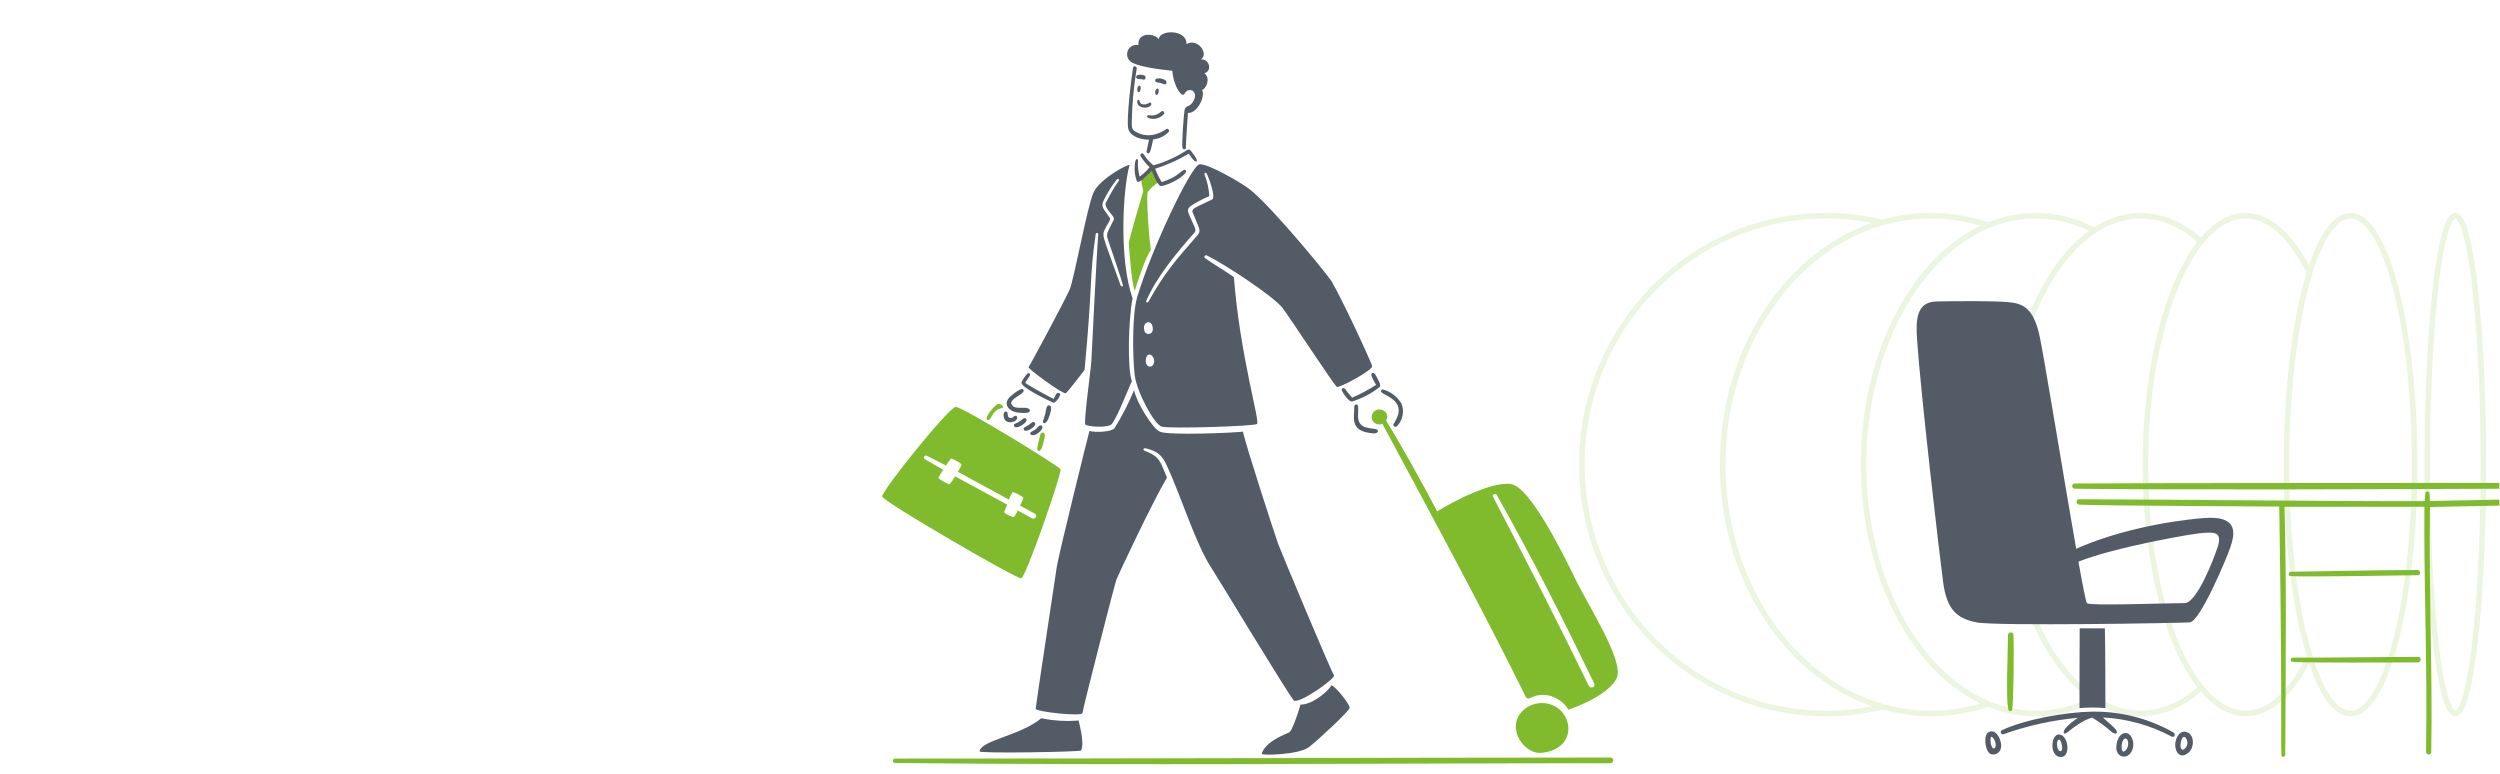
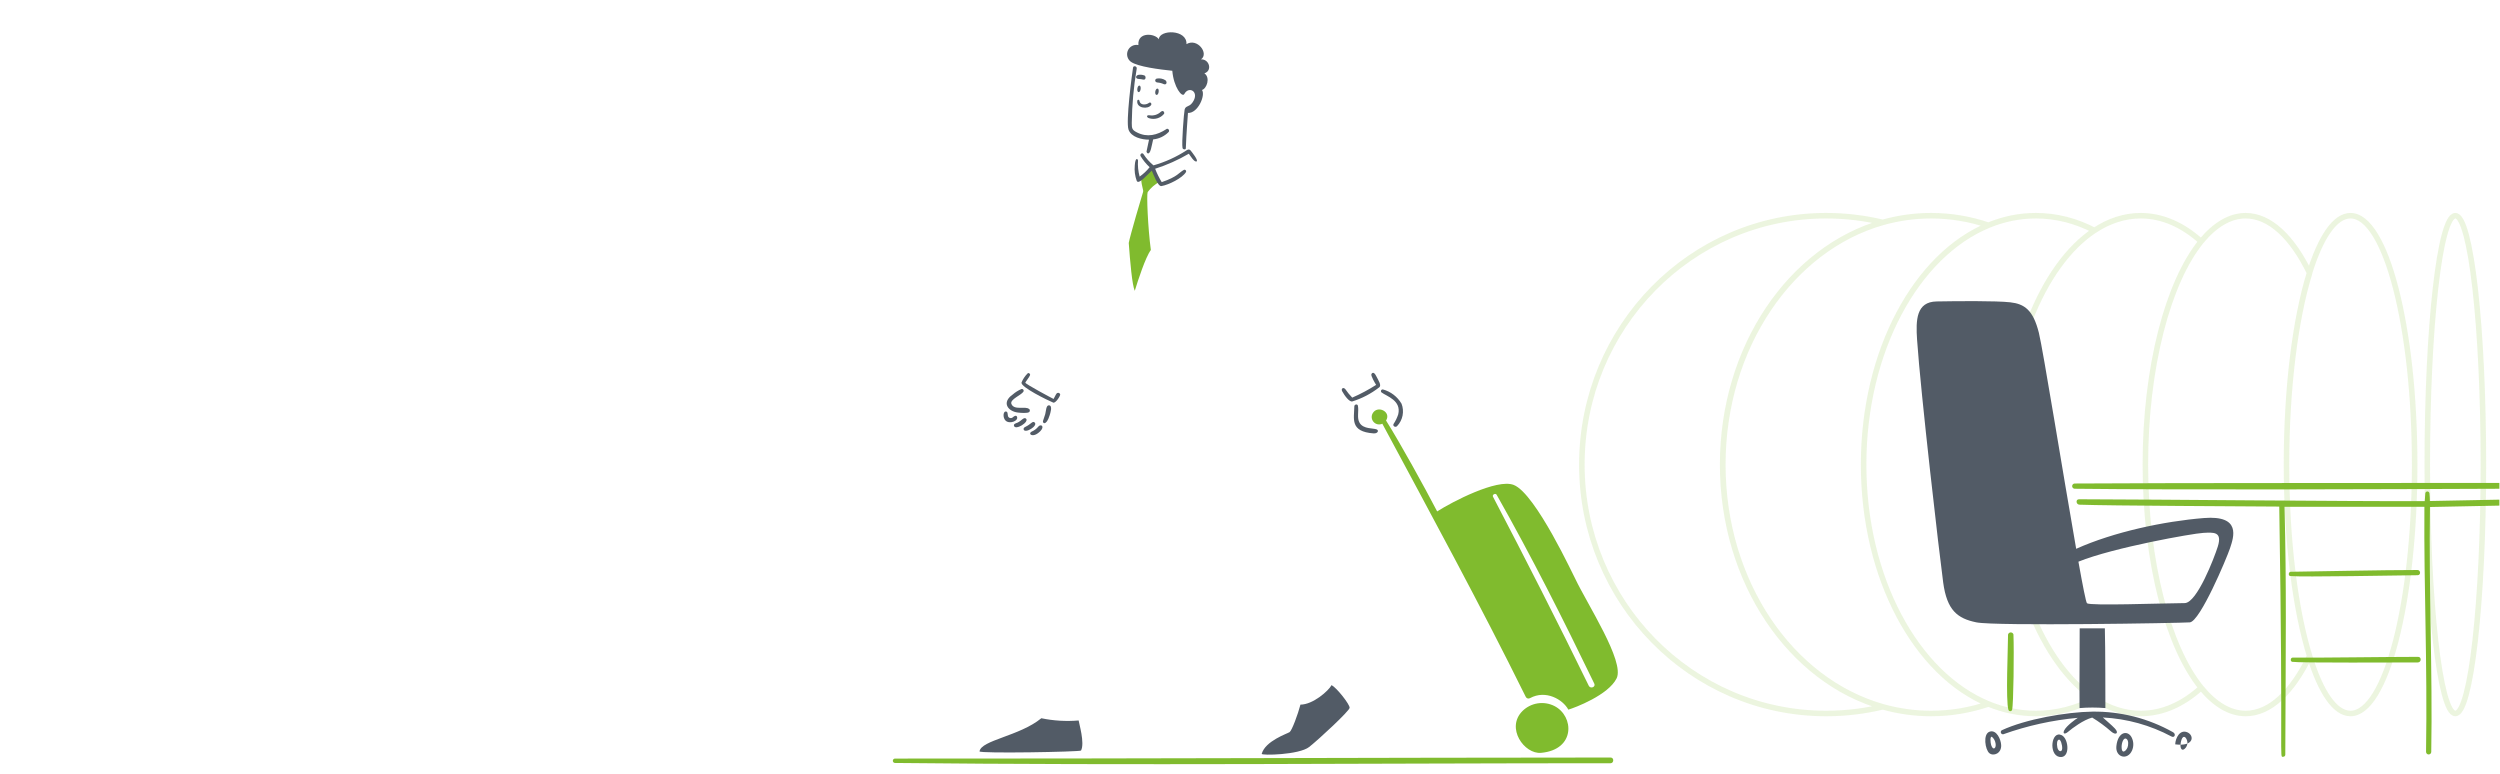
<svg xmlns="http://www.w3.org/2000/svg" width="452" height="140" viewBox="0 0 452 140" fill="none">
  <path opacity="0.15" d="M378.685 41.66C375.362 39.937 371.802 39 368.094 39C365.097 39 362.219 39.604 359.519 40.723C346.465 46.102 336.941 63.449 336.941 84C336.941 104.551 346.465 121.898 359.519 127.277C362.249 128.396 365.127 129 368.094 129C371.802 129 375.392 128.063 378.685 126.341M378.685 41.66C369.191 47.915 362.427 64.507 362.427 84C362.427 103.493 369.191 120.085 378.685 126.341M378.685 41.66C381.296 39.937 384.115 39 387.052 39C390.968 39 394.677 40.692 397.97 43.654M378.685 126.341C381.296 128.063 384.115 129 387.052 129C390.968 129 394.677 127.338 397.97 124.346M397.97 43.654C392.007 50.998 387.883 66.32 387.883 84M397.97 43.654C391.977 51.028 387.883 66.32 387.883 84M397.97 43.654C400.403 40.692 403.133 39 406.011 39C410.401 39 414.436 42.899 417.581 49.366C415.03 57.617 413.398 70.068 413.398 84M387.883 84C387.883 101.68 391.977 116.972 397.97 124.346M387.883 84C387.883 101.68 392.007 117.002 397.97 124.346M397.97 124.346C400.403 127.308 403.133 129 406.011 129C410.431 129 414.436 125.101 417.581 118.634M413.398 84C413.398 97.932 415.03 110.383 417.581 118.634M413.398 84C413.398 70.068 415 57.617 417.552 49.366C419.569 42.899 422.15 39 424.969 39C431.377 39 436.569 59.158 436.569 84C436.569 108.842 431.377 129 424.969 129C422.15 129 419.569 125.101 417.581 118.634M330.177 39C333.707 39 337.119 39.423 340.412 40.209C323.828 44.923 311.485 62.724 311.485 84C311.485 105.276 323.798 123.077 340.412 127.791C337.119 128.577 333.707 129 330.177 129C305.789 129 286 108.842 286 84C286 59.158 305.759 39 330.177 39ZM311.455 84C311.455 62.724 323.797 44.923 340.412 40.209C343.201 39.423 346.138 39 349.134 39C352.724 39 356.225 39.604 359.518 40.723C346.494 46.102 336.941 63.449 336.941 84C336.941 104.551 346.464 121.898 359.518 127.277C356.225 128.396 352.754 129 349.134 129C346.138 129 343.201 128.577 340.412 127.791C323.797 123.077 311.455 105.276 311.455 84ZM443.927 39C446.716 39 449 59.158 449 84C449 108.842 446.716 129 443.927 129C441.138 129 438.853 108.842 438.853 84C438.853 59.158 441.108 39 443.927 39Z" stroke="#80BB2E" stroke-linecap="round" stroke-linejoin="round" />
  <path d="M206.318 32.234C206.394 33.865 206.808 34.321 206.655 34.754C206.502 35.186 204.29 42.698 204.078 43.93C204.318 47.23 204.687 51.54 205.166 52.584C205.709 50.801 207.112 46.474 208.074 45.202C207.531 41.114 207.291 35.211 207.498 34.732C208.054 33.971 208.772 33.344 209.601 32.895C209.264 31.986 208.879 31.095 208.449 30.226C207.514 30.973 206.574 31.691 206.318 32.234Z" fill="#80BB2E" />
  <path d="M207.708 18.616C207.366 18.906 206.191 19.165 206.023 18.253C205.968 17.964 205.653 17.959 205.615 18.253C205.468 19.601 207.588 19.802 208.121 18.986C208.278 18.747 208.009 18.362 207.708 18.616ZM206.931 13.653C206.587 13.518 206.214 13.475 205.848 13.528C205.261 13.642 205.223 14.273 205.918 14.279C206.181 14.29 206.441 14.328 206.696 14.393C207.239 14.501 207.189 13.752 206.931 13.653ZM210.697 14.501C210.241 14.216 209.695 14.109 209.164 14.202C208.744 14.3 208.751 14.86 209.252 14.915C209.654 14.943 210.048 15.044 210.414 15.214C210.915 15.415 211.094 14.822 210.697 14.501ZM209.297 16.018C208.863 15.948 208.683 17.105 209.096 17.16C209.509 17.214 209.642 16.073 209.3 16.018H209.297ZM206.003 15.475C205.607 15.445 205.46 16.611 205.857 16.654C206.254 16.698 206.403 15.504 206.006 15.475H206.003ZM209.903 20.2C210.333 19.814 210.616 20.395 210.447 20.597C210.13 20.978 209.707 21.255 209.232 21.395C208.757 21.534 208.251 21.529 207.778 21.379C207.278 21.254 207.234 20.782 207.778 20.835C208.158 20.906 208.55 20.884 208.92 20.772C209.29 20.659 209.627 20.459 209.903 20.189V20.2Z" fill="#525B66" />
  <path d="M215.288 27.239C215.078 26.971 214.854 26.966 214.528 27.178C212.684 28.383 210.668 29.299 208.548 29.896C207.853 29.327 207.251 28.652 206.765 27.896C206.52 27.461 206.026 27.896 206.221 28.228C206.667 28.969 207.216 29.643 207.852 30.228C207.336 30.879 206.728 31.452 206.048 31.929C205.784 30.978 205.684 29.989 205.754 29.005C205.705 28.725 205.276 28.342 205.167 29.908C205.074 30.856 205.196 31.813 205.526 32.708C205.863 33.453 207.39 31.621 208.244 30.854C208.454 31.332 209.331 33.757 209.989 33.643C211.31 33.42 213.794 32.185 214.419 31.115C214.448 31.061 214.46 31 214.452 30.939C214.444 30.878 214.417 30.821 214.374 30.777C214.332 30.733 214.276 30.703 214.216 30.693C214.155 30.682 214.093 30.691 214.038 30.718C213.152 31.196 212.951 31.941 210.038 32.93C209.571 32.161 209.173 31.351 208.848 30.512C210.972 29.835 213.015 28.923 214.938 27.794C215.269 28.244 215.9 29.31 216.318 29.194C216.78 29.081 215.46 27.46 215.288 27.239Z" fill="#525B66" />
  <path d="M210.881 23.346C209.196 24.433 207.423 24.89 205.575 23.949C204.678 23.498 204.624 23.232 204.624 22.231C204.667 18.935 204.966 15.648 205.519 12.398C205.589 11.963 204.921 11.8 204.85 12.235C204.622 13.719 203.535 21.96 204.035 23.428C204.514 24.808 206.443 25.254 207.745 25.254C207.593 25.961 207.44 26.667 207.294 27.379C207.255 27.553 207.734 28.304 208.093 26.95C208.245 26.374 208.354 25.787 208.49 25.205C209.551 25.101 210.541 24.628 211.29 23.868C211.528 23.596 211.208 23.139 210.881 23.324L210.881 23.346ZM217.752 13.257C218.888 14.039 218.165 16.04 217.317 16.267C217.996 17.196 216.594 20.502 214.784 20.42C214.746 21.203 214.491 24.018 214.398 26.802C214.398 27.117 213.854 27.047 213.8 26.758C213.615 25.965 214.055 20.311 214.181 19.811C214.371 19.067 214.963 19.392 215.561 18.588C217.007 16.628 214.958 15.438 214.126 16.995C213.746 17.707 212.196 15.761 211.952 12.795C209.685 12.562 205.684 12.062 204.455 11.164C204.147 10.933 203.926 10.603 203.831 10.229C203.735 9.856 203.769 9.46 203.928 9.109C204.087 8.757 204.361 8.471 204.705 8.296C205.049 8.121 205.442 8.069 205.82 8.147C205.631 5.69 208.851 6.022 209.514 7.103C209.601 5.304 214.646 5.277 214.515 7.979C216.475 6.794 218.636 9.68 217.146 10.735C218.651 10.658 219.245 12.795 217.75 13.257H217.752Z" fill="#525B66" />
  <path d="M291.195 136.96C248.285 136.979 204.567 137.17 161.819 137.15C161.714 137.15 161.613 137.192 161.538 137.267C161.464 137.341 161.422 137.442 161.422 137.547C161.422 137.653 161.464 137.753 161.538 137.828C161.613 137.902 161.714 137.944 161.819 137.944C204.573 138.406 248.306 137.998 291.195 137.993C291.809 137.991 291.858 136.96 291.195 136.96Z" fill="#80BB2E" />
  <path d="M188.257 129.87C184.327 133.09 177.385 133.816 177.098 135.849C177.043 136.262 195.319 135.941 195.449 135.697C196.172 134.343 195.053 130.701 195.02 130.261C192.758 130.454 190.48 130.317 188.257 129.854V129.87ZM235.121 127.396C234.676 129.114 233.577 132.086 233.161 132.366C232.745 132.646 228.768 133.953 228.117 136.291C228.023 136.623 234.879 136.492 236.7 135.052C238.521 133.612 243.94 128.566 244.011 127.982C244.081 127.398 241.707 124.377 240.749 123.867C240.22 124.885 237.388 127.396 235.121 127.396Z" fill="#525B66" />
  <path d="M243.218 70.34C242.859 69.943 242.397 70.27 242.675 70.76C243.131 71.587 243.973 72.706 244.495 72.58C246.243 72.037 247.879 71.183 249.325 70.06C249.868 69.702 249.216 68.788 248.818 67.995C248.324 66.984 247.966 67.549 247.939 67.68C247.862 68.006 248.618 69.311 248.803 69.588C247.425 70.467 245.98 71.238 244.481 71.892C244.019 71.41 243.596 70.891 243.218 70.34ZM253.394 72.976C253.662 73.66 253.728 74.406 253.586 75.127C253.443 75.847 253.098 76.512 252.59 77.043C252.31 77.342 251.742 77.043 251.96 76.646C252.318 76.109 252.601 75.525 252.8 74.911C253.403 72.405 250.728 71.65 249.783 70.954C249.732 70.911 249.696 70.852 249.681 70.786C249.666 70.72 249.673 70.651 249.7 70.59C249.728 70.529 249.775 70.478 249.834 70.445C249.893 70.413 249.961 70.401 250.027 70.41C251.442 70.794 252.649 71.716 253.391 72.98L253.394 72.976ZM248.914 77.641C248.284 77.379 246.522 77.613 245.825 76.461C245.282 75.569 245.711 74.384 245.51 73.356C245.44 72.993 244.869 73.091 244.864 73.466C244.826 75.722 244.024 78.048 248.354 78.358C249.129 78.401 249.331 77.814 248.912 77.641H248.914Z" fill="#525B66" />
  <path d="M273.678 87.675C270.651 86.49 262.512 90.755 259.838 92.465C257.506 87.98 253.163 80.12 250.598 76.031C251.604 74.449 249.038 73.183 248.174 74.738C248.035 74.987 247.979 75.273 248.014 75.556C248.048 75.839 248.172 76.104 248.367 76.312C248.561 76.52 248.817 76.661 249.097 76.714C249.377 76.767 249.667 76.73 249.924 76.608C258.704 92.954 267.634 109.36 275.854 125.983C275.886 126.053 275.933 126.115 275.991 126.166C276.05 126.217 276.118 126.254 276.193 126.277C276.267 126.299 276.345 126.305 276.421 126.294C276.498 126.284 276.571 126.257 276.637 126.216C279.48 124.676 282.551 126.45 283.557 128.304C284.737 127.954 290.792 125.678 292.287 122.639C293.781 119.601 286.982 109.251 284.769 104.565C284.698 104.565 277.691 89.245 273.678 87.675ZM281.023 127.641C284.615 129.453 284.887 135.539 278.631 136.115C275.608 136.395 272.184 131.62 275.271 128.544C276.016 127.813 276.971 127.333 278.002 127.171C279.033 127.009 280.089 127.174 281.023 127.641ZM282.493 132.071C282.297 133.702 280.927 134.762 279.307 135.061C276.301 135.604 274.007 131.756 275.654 129.554C277.804 126.678 282.943 128.337 282.495 132.071H282.493ZM287.248 123.982C281.681 112.572 275.833 101.097 269.935 89.812C269.734 89.436 270.386 89.089 270.593 89.453C277.013 100.803 282.552 111.828 288.249 123.602C288.545 124.22 287.547 124.599 287.248 123.982Z" fill="#80BB2E" />
  <path d="M186.062 73.955C185.453 73.362 183.344 74.265 182.861 73.025C182.54 72.21 184.681 71.433 185.035 70.808C185.066 70.753 185.081 70.691 185.077 70.628C185.074 70.565 185.052 70.505 185.014 70.454C184.976 70.404 184.925 70.366 184.866 70.345C184.807 70.323 184.742 70.32 184.681 70.335C184.107 70.579 183.575 70.913 183.105 71.324C181.023 72.775 182.246 74.362 183.997 74.586C184.453 74.639 185.764 74.77 186.084 74.493C186.121 74.458 186.15 74.416 186.169 74.369C186.189 74.322 186.199 74.272 186.199 74.221C186.199 74.171 186.189 74.12 186.169 74.074C186.15 74.027 186.121 73.985 186.084 73.949L186.062 73.955ZM191.678 71.237C191.798 71.53 190.825 72.966 190.422 72.791C189.4 72.367 184.508 69.981 184.687 69.161C184.938 68.551 185.308 67.996 185.774 67.53C185.97 67.312 186.318 67.579 186.231 67.829C186.122 68.192 185.351 69.084 185.383 69.198C185.459 69.464 190.155 71.982 190.487 72.129C190.666 71.849 190.829 71.416 191.031 71.149C191.064 71.111 191.104 71.081 191.149 71.059C191.194 71.037 191.243 71.024 191.293 71.021C191.343 71.018 191.392 71.025 191.44 71.041C191.487 71.057 191.531 71.083 191.568 71.116C191.692 71.23 191.664 71.322 191.678 71.237ZM189.67 73.281C189.126 73.226 189.126 74.297 188.979 74.873C188.86 75.281 188.719 75.689 188.578 76.097C188.436 76.505 189.148 77.119 189.779 75.08C189.889 74.71 190.363 73.351 189.67 73.281ZM186.583 78.009C187.019 77.817 187.405 77.525 187.707 77.157C188.159 76.569 188.942 77.058 188.116 77.923C186.742 79.35 185.705 78.405 186.579 78.009H186.583ZM185.408 77.173C185.239 77.243 185.028 77.383 185.066 77.602C185.218 78.532 187.833 76.945 187.026 76.352C186.662 76.082 186.424 76.683 185.395 77.173H185.408ZM185.49 75.683C185.109 75.341 184.658 76.113 183.957 76.418C183.723 76.515 183.244 76.624 183.321 76.961C183.531 77.907 186.174 76.287 185.495 75.673L185.49 75.683ZM183.12 75.439C183.473 75.14 183.755 75.069 183.87 75.341C184.196 76.08 182.565 76.741 181.82 76.058C181.239 75.515 181.353 74.189 181.984 74.427C182.255 74.531 182.147 75.042 182.271 75.309C182.311 75.382 182.366 75.445 182.434 75.493C182.502 75.541 182.579 75.573 182.661 75.587C182.743 75.6 182.827 75.595 182.906 75.571C182.986 75.547 183.059 75.505 183.12 75.449V75.439Z" fill="#525B66" />
-   <path d="M204.77 53.913C202.259 46.843 203.041 33.908 204.221 29.875C204.352 29.413 198.861 32.212 197.697 34.838C196.534 37.463 194.222 50.412 193.392 52.347C192.563 54.282 186.168 66.176 185.962 66.388C185.756 66.6 192.246 71.4 192.692 71.09C192.991 70.88 194.822 68.562 196.089 66.89C197.62 50.697 196.921 50.347 198.101 42.358C198.1 42.325 198.106 42.292 198.118 42.261C198.131 42.23 198.15 42.203 198.174 42.18C198.198 42.158 198.227 42.14 198.258 42.13C198.29 42.119 198.323 42.115 198.356 42.118C198.389 42.121 198.421 42.131 198.45 42.148C198.479 42.164 198.504 42.186 198.523 42.213C198.543 42.24 198.556 42.27 198.563 42.303C198.57 42.335 198.57 42.369 198.563 42.401C198.283 45.509 197.393 64.023 197.318 65.249C197.204 67.108 195.899 76.256 196.231 76.751C196.492 77.115 200.036 77.42 200.917 76.751C201.797 76.082 204.34 69.394 204.652 68.927C203.802 66.714 204.009 57.756 204.77 53.913ZM240.89 51.146C242.265 53.32 248.011 65.54 248.082 66.231C248.153 66.921 242.173 70.209 241.694 69.941C241.216 69.672 232.944 57.003 231.845 55.628C230.14 53.494 221.208 47.606 218.162 46.17C217.868 46.03 217.58 46.469 217.857 46.664C219.553 47.861 221.298 48.839 223.086 50.105C224.218 64.525 227.86 76.122 227.261 76.655C226.805 77.062 211.426 77.552 210.041 77.139C208.656 76.726 205.513 70.822 205.148 67.799C204.783 64.777 204.648 56.867 205.616 53.666C208.302 44.74 215.401 29.922 216.852 29.709C218.303 29.497 224.294 32.971 225.778 34.096C229.814 37.112 241.546 51.472 240.892 51.146H240.89ZM206.868 59.653C206.88 59.842 206.96 60.02 207.094 60.154C207.228 60.288 207.406 60.368 207.595 60.38C207.784 60.392 207.971 60.335 208.12 60.219C208.27 60.103 208.372 59.937 208.408 59.751C208.635 57.642 206.51 57.913 206.868 59.653ZM208.613 65.665C208.99 64.475 207.466 63.23 207.184 64.92C206.944 66.33 208.262 66.772 208.613 65.665ZM219.137 36.066C219.92 35.685 218.49 32.043 218.197 31.418C218.044 31.098 217.653 31.217 217.784 31.571C218.273 32.821 218.565 34.139 218.648 35.479C217.982 35.729 217.339 36.033 216.723 36.389C213.946 37.911 214.604 37.719 215.848 40.738C216.082 41.281 216.322 41.648 215.897 42.124C212.777 45.641 209.086 50.11 207.254 54.366C207.114 54.686 207.488 54.823 207.651 54.529C210.575 49.261 212.674 46.918 216.349 42.716C217.189 41.749 216.93 41.629 216.115 39.542C215.345 37.59 214.799 38.161 219.148 36.068L219.137 36.066ZM202.595 51.58C199.036 41.535 199.095 42.868 200.063 40.866C200.269 40.431 200.861 39.73 200.688 39.458C199.6 37.724 198.899 37.539 199.6 36.126C200.231 34.827 201.004 33.602 201.905 32.473C202.123 32.193 202.449 32.419 202.264 32.701C201.381 33.972 200.597 35.31 199.921 36.703C199.611 37.741 201.655 39.121 201.391 39.681C199.761 43.051 199.851 41.807 201.071 45.536C201.729 47.525 202.424 49.504 203.012 51.515C203.123 51.809 202.714 51.91 202.595 51.58Z" fill="#525B66" />
-   <path d="M241.182 122.075C240.713 121.537 231.566 99.635 231.088 98.33C230.61 97.025 225.138 80.255 224.733 78.043C223.004 78.253 211.317 78.766 209.691 78.043C208.425 77.499 205.495 72.825 205.043 70.531C204.053 72.921 202.87 75.226 201.505 77.423C201.015 78.07 198.107 78.25 196.971 77.913C196.841 78.337 191.394 100.25 191.052 102.582C190.71 104.913 187.464 126.277 187.247 128.132C187.17 128.675 195.656 129.626 195.71 128.902C195.765 128.177 201.511 105.674 201.853 104.781C202.195 103.889 208.289 90.9 210.991 86.354C209.746 83.501 209.833 82.609 206.946 81.495C206.544 81.337 206.751 80.951 207.156 81.055C209.362 81.599 210.102 82.354 210.912 84.077C213.511 89.583 216.162 98.406 219.093 102.793C220.017 104.185 233.093 125.864 233.923 126.635C234.754 127.406 241.638 122.597 241.182 122.075Z" fill="#525B66" />
-   <path d="M191.743 84.843C191.432 84.224 173.804 73.428 172.793 73.564C171.463 73.716 159.301 88.861 159.502 89.784C159.704 90.707 183.812 104.717 184.638 104.565C185.464 104.412 192.05 85.458 191.743 84.843ZM188.65 80.103C188.156 82.196 187.432 81.516 187.519 81.054C187.659 80.261 187.873 79.472 188.063 78.695C188.209 78.151 188.644 78.053 188.846 78.385C189.047 78.717 188.72 79.695 188.628 80.103H188.65ZM181.306 73.466C181.489 73.816 181.127 73.746 180.61 73.928C179.343 74.39 179.164 76.298 178.479 75.907C177.881 75.557 179.762 73.379 180.262 73.128C180.446 73.036 180.658 73.019 180.854 73.082C181.049 73.145 181.212 73.283 181.306 73.466ZM186.606 93.72L184.007 92.3C183.829 92.734 183.595 93.144 183.312 93.518C182.672 93.354 182.072 93.066 181.545 92.669C181.545 92.626 181.779 91.979 182.089 91.24L172.69 86.126C172.405 86.647 172.058 87.133 171.657 87.572C170.922 87.314 170.242 86.922 169.651 86.415C169.913 85.901 170.209 85.405 170.537 84.93C169.417 84.3 168.297 83.663 167.2 83.006C166.792 82.767 167.2 82.207 167.58 82.403C168.743 82.973 169.885 83.571 171.027 84.174C171.297 83.715 171.612 83.284 171.967 82.886C172.662 83.132 173.309 83.5 173.875 83.973C173.69 84.44 173.457 84.885 173.179 85.303L182.419 90.332C182.579 89.837 182.814 89.37 183.115 88.945C183.811 89.186 184.465 89.533 185.055 89.972C184.88 90.469 184.67 90.953 184.425 91.419L187.143 92.889C187.666 93.204 187.15 94.013 186.606 93.72Z" fill="#80BB2E" />
  <path d="M357.334 112.523C360.782 113.228 394.448 112.649 395.919 112.523C397.771 112.366 402.581 100.946 403.186 99.125C403.858 97.103 405.27 93.109 398.442 93.663C391.297 94.242 382.199 96.156 375.372 99.225C373.021 85.809 369.359 63.102 368.631 60.185C367.594 56.033 366.022 54.946 363.448 54.657C360.874 54.369 353.839 54.435 350.147 54.501C346.455 54.566 346.365 57.828 346.607 61.429C347.25 70.981 350.653 100.369 351.332 105.344C352.011 110.32 353.885 111.821 357.334 112.523ZM398.347 96.346C400.208 96.252 401.844 96.064 400.971 98.839C400.356 100.797 397.219 109.019 394.993 109.039C390.442 109.08 377.922 109.551 377.329 109.069C377.151 108.928 376.565 105.954 375.778 101.55C382.189 98.967 396.5 96.439 398.347 96.346Z" fill="#525B66" />
  <path d="M439.242 89.184C439.287 89.648 439.323 90.114 439.323 90.584L451.888 90.336V91.414L439.338 91.666C439.111 106.712 439.825 121.328 439.571 135.952C439.567 136.077 439.514 136.195 439.424 136.281C439.333 136.366 439.212 136.413 439.087 136.409C438.963 136.406 438.844 136.353 438.759 136.263C438.716 136.218 438.683 136.165 438.661 136.107C438.639 136.05 438.628 135.988 438.63 135.926C438.889 119.442 438.221 106.585 438.332 91.627H413.046C413.405 106.407 413.264 115.516 413.182 136.448C413.182 136.546 413.143 136.641 413.073 136.711C413.003 136.781 412.908 136.82 412.809 136.821C412.032 136.823 412.851 138.703 412.09 91.591C406.805 91.535 381.245 91.449 375.966 91.247C375.333 91.223 375.237 90.266 375.89 90.266C389.974 90.294 424.298 90.651 438.392 90.61C438.416 90.135 438.447 89.659 438.499 89.184C438.51 89.093 438.554 89.01 438.622 88.949C438.691 88.889 438.779 88.855 438.87 88.855C438.962 88.855 439.05 88.889 439.118 88.949C439.187 89.01 439.231 89.093 439.242 89.184Z" fill="#80BB2E" />
  <path d="M374.76 87.58C374.838 87.49 374.946 87.432 375.064 87.418C394.963 87.288 432.549 87.354 451.888 87.311V88.366C432.378 88.451 394.297 88.591 375.092 88.366C374.973 88.359 374.861 88.307 374.779 88.222C374.696 88.137 374.648 88.023 374.645 87.904C374.641 87.786 374.682 87.67 374.76 87.58Z" fill="#80BB2E" />
  <path d="M363.783 128.347C364.047 127.542 364.157 117.628 364.03 114.693C363.997 114.587 363.93 114.495 363.84 114.431C363.749 114.367 363.64 114.334 363.529 114.338C363.418 114.342 363.312 114.383 363.226 114.453C363.14 114.523 363.08 114.62 363.054 114.728C363.054 117.059 362.604 126.769 363.13 128.352C363.154 128.42 363.198 128.479 363.257 128.521C363.316 128.562 363.386 128.584 363.458 128.583C363.53 128.583 363.6 128.56 363.659 128.517C363.717 128.475 363.76 128.415 363.783 128.347Z" fill="#80BB2E" />
  <path d="M414.443 119.659C415.632 119.871 434.207 119.771 437.14 119.771C437.797 119.771 437.853 118.759 437.191 118.759C431.536 118.759 419.46 118.941 414.479 118.9C414.11 118.924 414.044 119.588 414.443 119.659Z" fill="#80BB2E" />
  <path d="M437.117 103.998C437.72 103.991 437.674 103.057 437.077 103.057C430.3 103.057 420.082 103.303 414.164 103.376C413.764 103.381 413.658 104.108 414.097 104.152C416.348 104.362 433.207 104.035 437.117 103.998Z" fill="#80BB2E" />
  <path d="M359.747 132.277C358.453 132.676 358.923 135.579 359.682 136.181C360.441 136.783 361.888 136.226 361.811 134.7C361.761 133.703 360.992 131.893 359.747 132.277ZM360.005 134.714C359.88 134.33 359.742 133.022 360.157 133.233C360.508 133.539 360.736 133.961 360.8 134.421C360.961 135.245 360.367 135.816 360.005 134.714Z" fill="#525B66" />
  <path d="M372.745 132.919C370.848 132.009 370.374 136.453 372.31 136.843C374.339 137.252 374.074 133.557 372.745 132.919ZM371.966 135.119C371.819 134.343 371.936 133.814 372.248 133.728C372.56 133.642 372.871 134.679 372.845 135.326C372.816 136.089 372.118 135.923 371.966 135.119Z" fill="#525B66" />
-   <path d="M393.279 134.579C393.234 135.955 394.223 137.476 395.808 135.95C396.763 135.03 396.724 132.951 395.494 132.41C394.136 131.81 393.314 133.429 393.279 134.579ZM395.165 135.202C394.548 135.929 394.237 135.384 394.229 134.786C394.225 134.418 394.452 132.82 395.109 133.325C395.34 133.58 395.471 133.909 395.481 134.253C395.491 134.596 395.378 134.932 395.163 135.2L395.165 135.202Z" fill="#525B66" />
+   <path d="M393.279 134.579C396.763 135.03 396.724 132.951 395.494 132.41C394.136 131.81 393.314 133.429 393.279 134.579ZM395.165 135.202C394.548 135.929 394.237 135.384 394.229 134.786C394.225 134.418 394.452 132.82 395.109 133.325C395.34 133.58 395.471 133.909 395.481 134.253C395.491 134.596 395.378 134.932 395.163 135.2L395.165 135.202Z" fill="#525B66" />
  <path d="M392.883 132.383C388.442 129.884 383.42 128.6 378.324 128.661C373.615 128.725 366.222 130.021 361.923 132.029C361.846 132.077 361.788 132.151 361.759 132.238C361.73 132.325 361.732 132.419 361.765 132.505C361.797 132.59 361.859 132.662 361.938 132.707C362.018 132.752 362.111 132.768 362.201 132.752C366.548 131.201 371.074 130.203 375.67 129.783C375.296 130.011 373.615 131.221 373.207 132.049C372.906 132.662 373.294 132.833 373.912 132.307C374.682 131.65 376.704 130.142 378.272 129.738C379.488 130.478 380.637 131.324 381.705 132.266C382.575 133.018 383.163 132.544 382.362 131.702C381.686 130.997 380.916 130.382 380.193 129.72C384.533 129.937 388.772 131.111 392.604 133.158C393.181 133.472 393.468 132.71 392.883 132.383Z" fill="#525B66" />
  <path d="M382.639 134.906C382.427 136.928 384.666 137.559 385.486 135.659C385.638 135.297 385.711 134.906 385.7 134.513C385.69 134.12 385.596 133.733 385.425 133.379C384.772 131.988 382.928 132.182 382.639 134.906ZM384.661 135.133C384.323 135.918 383.577 136.347 383.585 135.047C383.589 134.243 383.958 133.298 384.431 133.566C384.903 133.835 384.805 134.785 384.654 135.134L384.661 135.133Z" fill="#525B66" />
  <path d="M375.981 128.021C377.536 127.891 379.099 127.891 380.654 128.021C380.654 127.161 380.654 116.895 380.558 113.604H376.006C376.032 115.299 375.936 123.229 375.981 128.021Z" fill="#525B66" />
</svg>